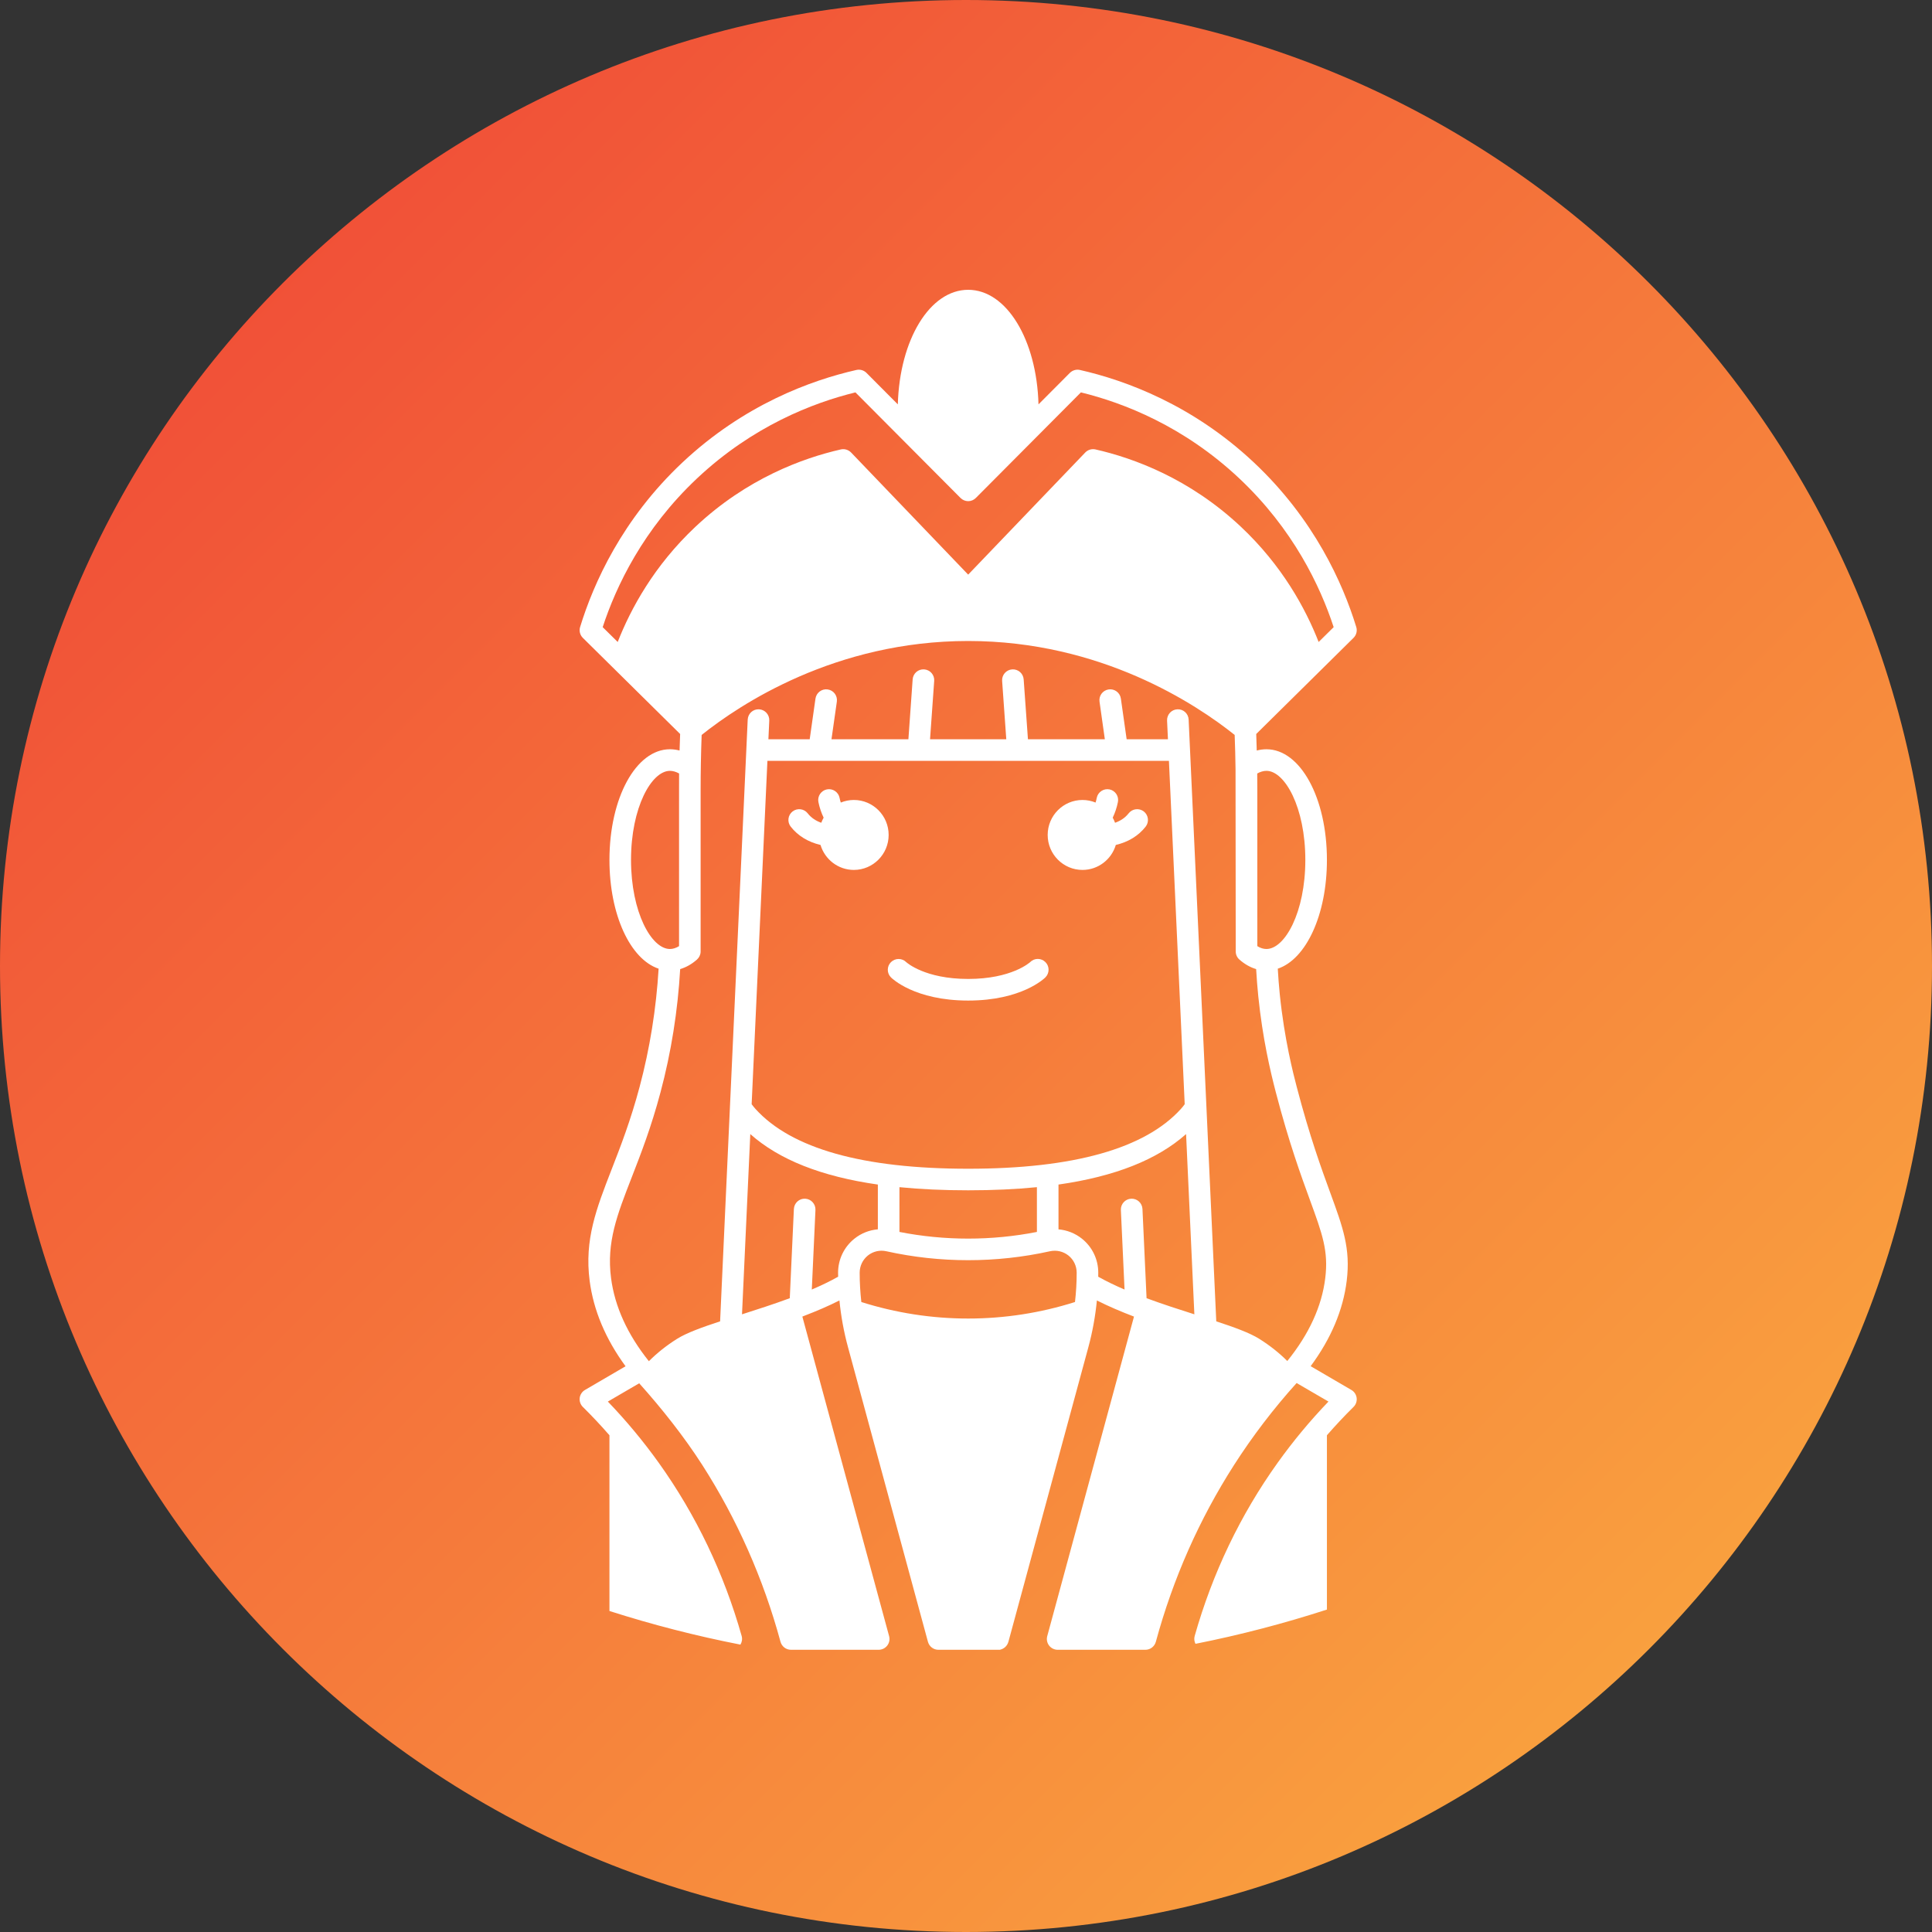
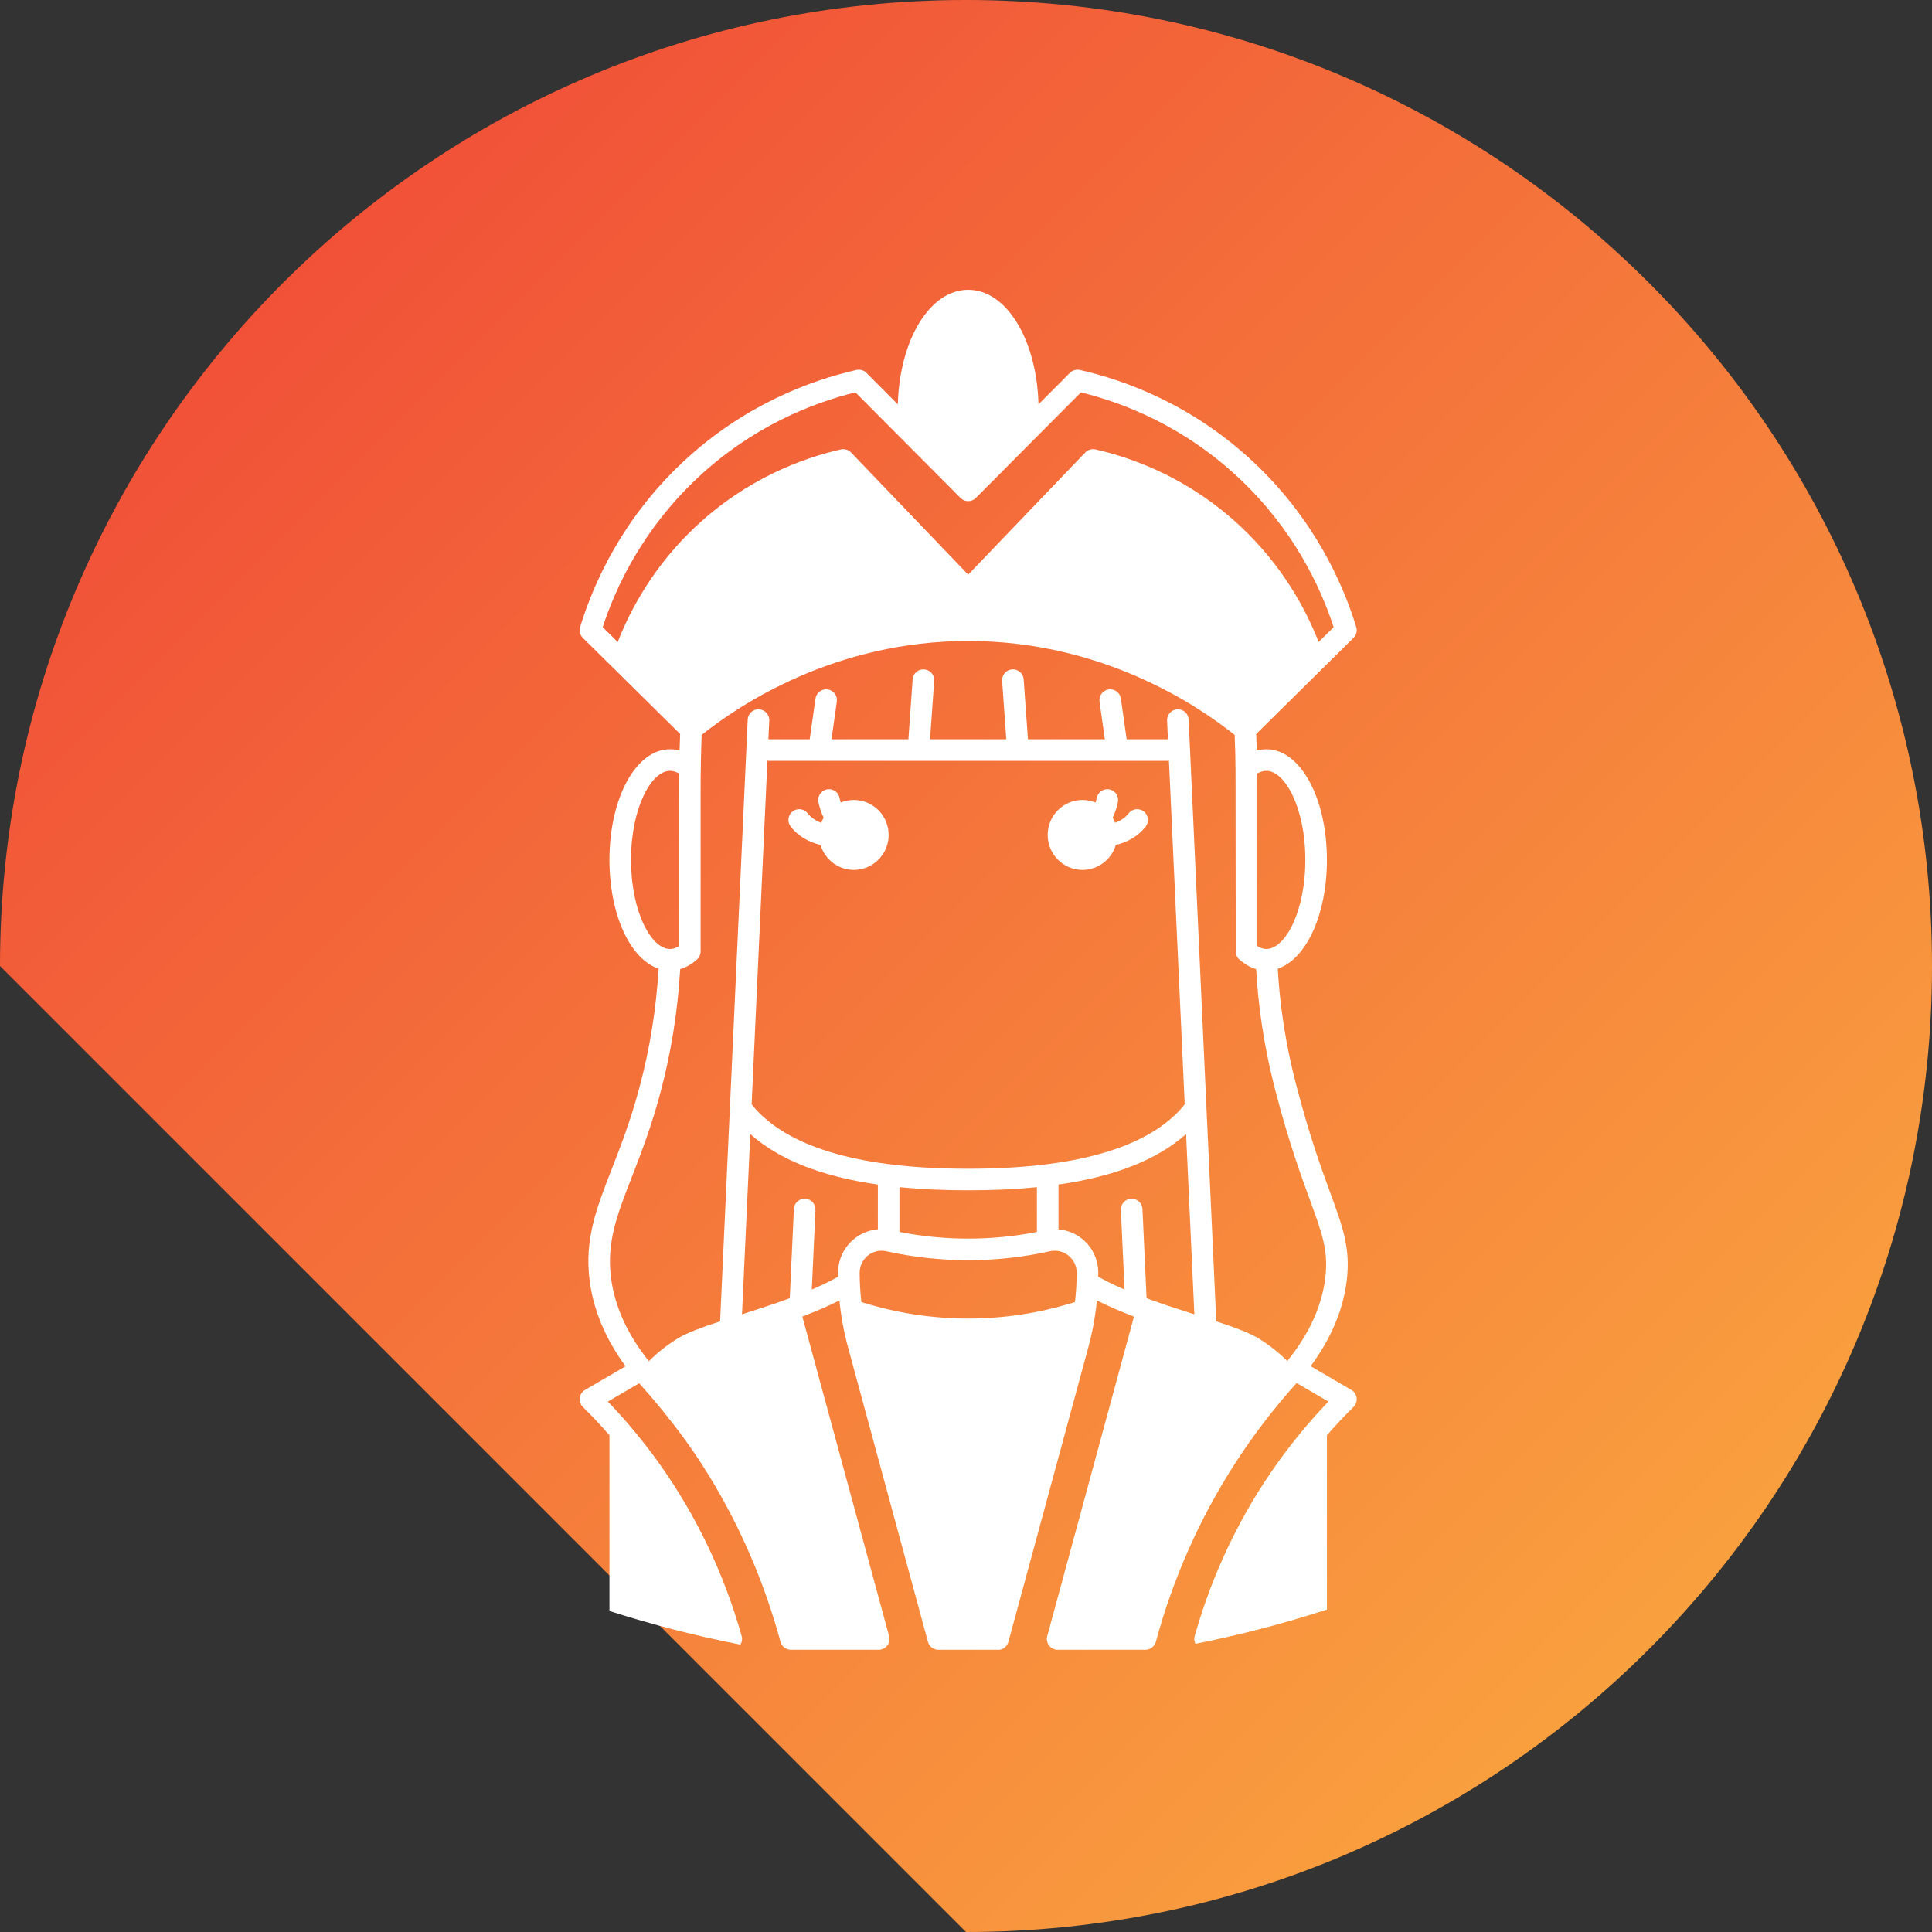
<svg xmlns="http://www.w3.org/2000/svg" width="80" height="80" viewBox="0 0 80 80" fill="none">
  <rect x="0" y="0" width="80" height="80" fill="#333333" stroke="none" />
-   <path d="M40 80C62.091 80 80 62.091 80 40C80 17.909 62.091 0 40 0C17.909 0 0 17.909 0 40C0 62.091 17.909 80 40 80Z" fill="url(#paint0_linear_2252_2833)" />
-   <path d="M42.659 39.837C42.833 39.663 43.113 39.664 43.288 39.838C43.464 40.012 43.462 40.296 43.288 40.471C43.249 40.51 42.309 41.431 40.09 41.431C37.871 41.431 36.93 40.51 36.892 40.471C36.718 40.296 36.718 40.013 36.893 39.84C37.068 39.666 37.352 39.666 37.526 39.841C37.544 39.856 38.295 40.536 40.09 40.536C41.892 40.536 42.642 39.852 42.659 39.837Z" fill="white" />
+   <path d="M40 80C62.091 80 80 62.091 80 40C80 17.909 62.091 0 40 0C17.909 0 0 17.909 0 40Z" fill="url(#paint0_linear_2252_2833)" />
  <path d="M34.239 32.687C34.481 32.639 34.717 32.796 34.765 33.038C34.778 33.105 34.795 33.17 34.815 33.232C34.981 33.164 35.165 33.125 35.356 33.125C36.151 33.125 36.797 33.773 36.797 34.573C36.797 35.372 36.151 36.021 35.356 36.022C34.704 36.021 34.154 35.584 33.976 34.988C33.459 34.865 33.037 34.608 32.74 34.227C32.589 34.033 32.624 33.753 32.818 33.601C33.013 33.45 33.294 33.484 33.446 33.679C33.594 33.869 33.79 33.992 34.007 34.069C34.034 33.996 34.067 33.925 34.105 33.858C34.01 33.66 33.936 33.445 33.889 33.213C33.84 32.972 33.998 32.736 34.239 32.687Z" fill="white" />
  <path d="M45.941 32.687C46.182 32.736 46.339 32.972 46.29 33.213C46.243 33.445 46.17 33.66 46.075 33.858C46.113 33.925 46.145 33.996 46.172 34.069C46.39 33.992 46.585 33.869 46.734 33.679C46.886 33.484 47.167 33.45 47.363 33.601C47.556 33.753 47.591 34.033 47.441 34.227C47.144 34.608 46.721 34.865 46.203 34.988C46.026 35.585 45.476 36.021 44.824 36.022C44.028 36.022 43.382 35.372 43.382 34.573C43.382 33.773 44.028 33.125 44.824 33.125C45.015 33.125 45.198 33.164 45.365 33.232C45.385 33.17 45.401 33.105 45.414 33.038C45.462 32.796 45.699 32.639 45.941 32.687Z" fill="white" />
  <path fill-rule="evenodd" clip-rule="evenodd" d="M40.09 12C41.677 12 42.929 14.064 43.002 16.744L44.301 15.44C44.409 15.332 44.567 15.286 44.716 15.319C46.597 15.746 49.374 16.757 51.922 19.151C54.417 21.496 55.604 24.151 56.16 25.964C56.209 26.122 56.165 26.296 56.046 26.413L52.018 30.393C52.027 30.622 52.034 30.85 52.039 31.078C52.171 31.044 52.306 31.025 52.44 31.025C53.844 31.026 54.945 33.038 54.945 35.607C54.945 37.883 54.081 39.72 52.91 40.111C52.931 40.464 52.956 40.818 52.992 41.165C53.184 43.047 53.555 44.471 53.695 45.007C54.229 47.05 54.722 48.403 55.083 49.39C55.609 50.828 55.927 51.697 55.765 53.031C55.617 54.243 55.114 55.433 54.271 56.571L55.957 57.555C56.078 57.624 56.158 57.747 56.176 57.884C56.193 58.022 56.146 58.161 56.046 58.258C55.665 58.634 55.298 59.026 54.945 59.431V66.649C53.173 67.223 51.357 67.699 49.502 68.067C49.452 67.968 49.438 67.853 49.469 67.744C50.206 65.142 51.359 62.731 52.9 60.576C53.538 59.684 54.245 58.83 55.009 58.036L53.69 57.268C52.736 58.327 51.864 59.468 51.099 60.663C49.659 62.91 48.569 65.374 47.861 67.983C47.807 68.178 47.631 68.313 47.43 68.314H43.794C43.655 68.313 43.525 68.248 43.44 68.138C43.355 68.027 43.327 67.883 43.364 67.749L46.956 54.517C46.423 54.314 45.901 54.092 45.42 53.849C45.355 54.507 45.237 55.16 45.063 55.799L41.756 67.983C41.7 68.173 41.559 68.278 41.401 68.314H38.856C38.654 68.314 38.477 68.178 38.424 67.983L35.118 55.799C34.943 55.16 34.824 54.507 34.759 53.849C34.307 54.078 33.816 54.288 33.316 54.48C33.307 54.484 33.297 54.488 33.288 54.491C33.267 54.5 33.245 54.508 33.224 54.517L36.816 67.749C36.853 67.883 36.825 68.027 36.74 68.138C36.655 68.248 36.525 68.313 36.385 68.314H32.75C32.549 68.313 32.372 68.178 32.319 67.983C31.61 65.373 30.521 62.91 29.081 60.663C28.327 59.488 27.404 58.323 26.468 57.279L25.17 58.036C25.934 58.831 26.643 59.684 27.281 60.576C28.821 62.731 29.975 65.142 30.711 67.744C30.745 67.866 30.724 67.994 30.659 68.1C28.811 67.739 27.002 67.272 25.236 66.708V59.431C24.883 59.026 24.515 58.634 24.134 58.258C24.035 58.161 23.988 58.022 24.004 57.884C24.022 57.747 24.103 57.624 24.223 57.555L25.903 56.574C25.074 55.444 24.575 54.256 24.416 53.035C24.195 51.329 24.694 50.048 25.324 48.427C25.695 47.476 26.113 46.398 26.485 45.005C26.909 43.413 27.172 41.767 27.272 40.111C26.099 39.72 25.236 37.883 25.236 35.607C25.236 33.038 26.335 31.026 27.74 31.025C27.874 31.025 28.007 31.043 28.139 31.077C28.146 30.851 28.154 30.621 28.163 30.393L24.134 26.413C24.016 26.296 23.972 26.122 24.021 25.964C24.576 24.151 25.762 21.496 28.257 19.151C30.806 16.757 33.583 15.746 35.463 15.319C35.613 15.286 35.771 15.331 35.879 15.44L37.177 16.744C37.251 14.064 38.504 12 40.09 12ZM40.09 26.542C34.585 26.542 30.637 29.167 29.054 30.432C29.025 31.206 29.011 31.972 29.011 32.712V39.413C29.007 39.536 28.951 39.653 28.859 39.734C28.643 39.924 28.409 40.056 28.165 40.128C28.065 41.856 27.793 43.572 27.349 45.234C26.965 46.676 26.536 47.779 26.158 48.751C25.55 50.312 25.11 51.44 25.302 52.92C25.455 54.101 25.982 55.256 26.866 56.361L26.869 56.364C27.209 56.022 27.601 55.711 28.038 55.437C28.426 55.194 29.06 54.962 29.818 54.714L30.961 29.797C30.973 29.55 31.179 29.358 31.428 29.371C31.674 29.382 31.865 29.592 31.854 29.839L31.818 30.611H33.528L33.767 28.927C33.802 28.683 34.029 28.512 34.272 28.548C34.517 28.582 34.686 28.809 34.652 29.053L34.43 30.611H37.615L37.791 28.131C37.809 27.885 38.021 27.699 38.269 27.718C38.516 27.735 38.701 27.949 38.683 28.194L38.511 30.611H41.668L41.496 28.194C41.479 27.949 41.665 27.735 41.911 27.718C42.157 27.7 42.37 27.885 42.388 28.131L42.565 30.611H45.749L45.529 29.053C45.494 28.809 45.663 28.583 45.908 28.548C46.151 28.512 46.379 28.682 46.413 28.927L46.652 30.611H48.362L48.326 29.839C48.314 29.592 48.506 29.382 48.751 29.371C49.002 29.358 49.208 29.55 49.219 29.797L50.363 54.714C51.12 54.962 51.753 55.194 52.141 55.437C52.577 55.71 52.966 56.018 53.304 56.357C54.204 55.246 54.734 54.091 54.876 52.924C55.014 51.803 54.756 51.098 54.244 49.696C53.877 48.692 53.374 47.317 52.83 45.232C52.603 44.362 52.282 43.004 52.103 41.257C52.065 40.884 52.036 40.505 52.014 40.128C51.772 40.056 51.537 39.924 51.322 39.734C51.225 39.65 51.169 39.528 51.169 39.399L51.161 31.849C51.155 31.382 51.143 30.909 51.125 30.432C49.542 29.167 45.595 26.542 40.09 26.542ZM36.703 51.812C36.433 51.751 36.154 51.815 35.937 51.988C35.721 52.163 35.597 52.423 35.597 52.701C35.597 53.106 35.621 53.512 35.666 53.914C37.099 54.367 38.586 54.598 40.09 54.598C41.594 54.598 43.081 54.367 44.513 53.914C44.559 53.512 44.583 53.107 44.583 52.701C44.583 52.423 44.459 52.163 44.244 51.99C44.027 51.817 43.747 51.752 43.475 51.812C41.254 52.305 38.925 52.305 36.703 51.812ZM30.725 54.423C31.349 54.224 32.033 54.004 32.703 53.756L32.873 50.062C32.885 49.816 33.091 49.623 33.34 49.636C33.587 49.647 33.777 49.857 33.766 50.103L33.615 53.397C34.002 53.231 34.371 53.054 34.706 52.866C34.706 52.811 34.703 52.756 34.703 52.701C34.703 52.15 34.949 51.636 35.378 51.292C35.661 51.065 35.998 50.934 36.35 50.904V49.05C34.009 48.715 32.263 48.021 31.068 46.96L30.725 54.423ZM49.113 46.96C47.917 48.021 46.17 48.715 43.83 49.05V50.905C44.181 50.935 44.519 51.066 44.803 51.293C45.231 51.637 45.477 52.15 45.477 52.701C45.477 52.756 45.475 52.811 45.475 52.866C45.809 53.054 46.177 53.231 46.565 53.397L46.413 50.103C46.402 49.857 46.593 49.647 46.839 49.636C47.086 49.623 47.296 49.816 47.307 50.062L47.477 53.756C48.147 54.004 48.831 54.224 49.456 54.423L49.113 46.96ZM42.936 49.158C42.062 49.245 41.114 49.288 40.09 49.288C39.067 49.288 38.117 49.245 37.244 49.158V51.012C39.117 51.38 41.062 51.38 42.936 51.012V49.158ZM31.124 45.723C31.176 45.792 31.229 45.859 31.281 45.917C32.768 47.561 35.731 48.395 40.09 48.395C44.449 48.395 47.413 47.561 48.9 45.917C48.951 45.859 49.005 45.792 49.056 45.723L48.403 31.505H31.777L31.124 45.723ZM27.74 31.919C26.978 31.92 26.129 33.435 26.129 35.607C26.13 37.781 26.978 39.295 27.74 39.296C27.865 39.296 27.991 39.256 28.118 39.178V32.712C28.118 32.486 28.117 32.258 28.12 32.028C27.995 31.958 27.862 31.919 27.74 31.919ZM52.44 31.919C52.317 31.919 52.184 31.958 52.059 32.029C52.061 32.258 52.063 32.486 52.063 32.712V39.178C52.189 39.256 52.315 39.296 52.44 39.296C53.202 39.296 54.051 37.781 54.051 35.607C54.051 33.434 53.202 31.919 52.44 31.919ZM40.407 20.62C40.323 20.704 40.209 20.752 40.09 20.752C39.972 20.752 39.858 20.704 39.774 20.62L35.422 16.248C33.658 16.679 31.166 17.646 28.869 19.804C26.633 21.906 25.511 24.272 24.956 25.969L25.578 26.583C26.12 25.198 27.088 23.419 28.797 21.812C30.925 19.812 33.246 18.967 34.818 18.61C34.971 18.576 35.131 18.624 35.241 18.736L40.09 23.794L44.939 18.736C45.048 18.623 45.209 18.576 45.362 18.61C46.934 18.967 49.255 19.811 51.383 21.812C53.092 23.419 54.06 25.198 54.602 26.583L55.224 25.969C54.669 24.272 53.547 21.906 51.31 19.804C49.014 17.646 46.522 16.679 44.758 16.248L40.407 20.62Z" fill="white" />
  <defs>
    <linearGradient id="paint0_linear_2252_2833" x1="0" y1="0" x2="80" y2="80" gradientUnits="userSpaceOnUse">
      <stop stop-color="#EF4136" />
      <stop offset="1" stop-color="#FBB040" />
    </linearGradient>
  </defs>
</svg>